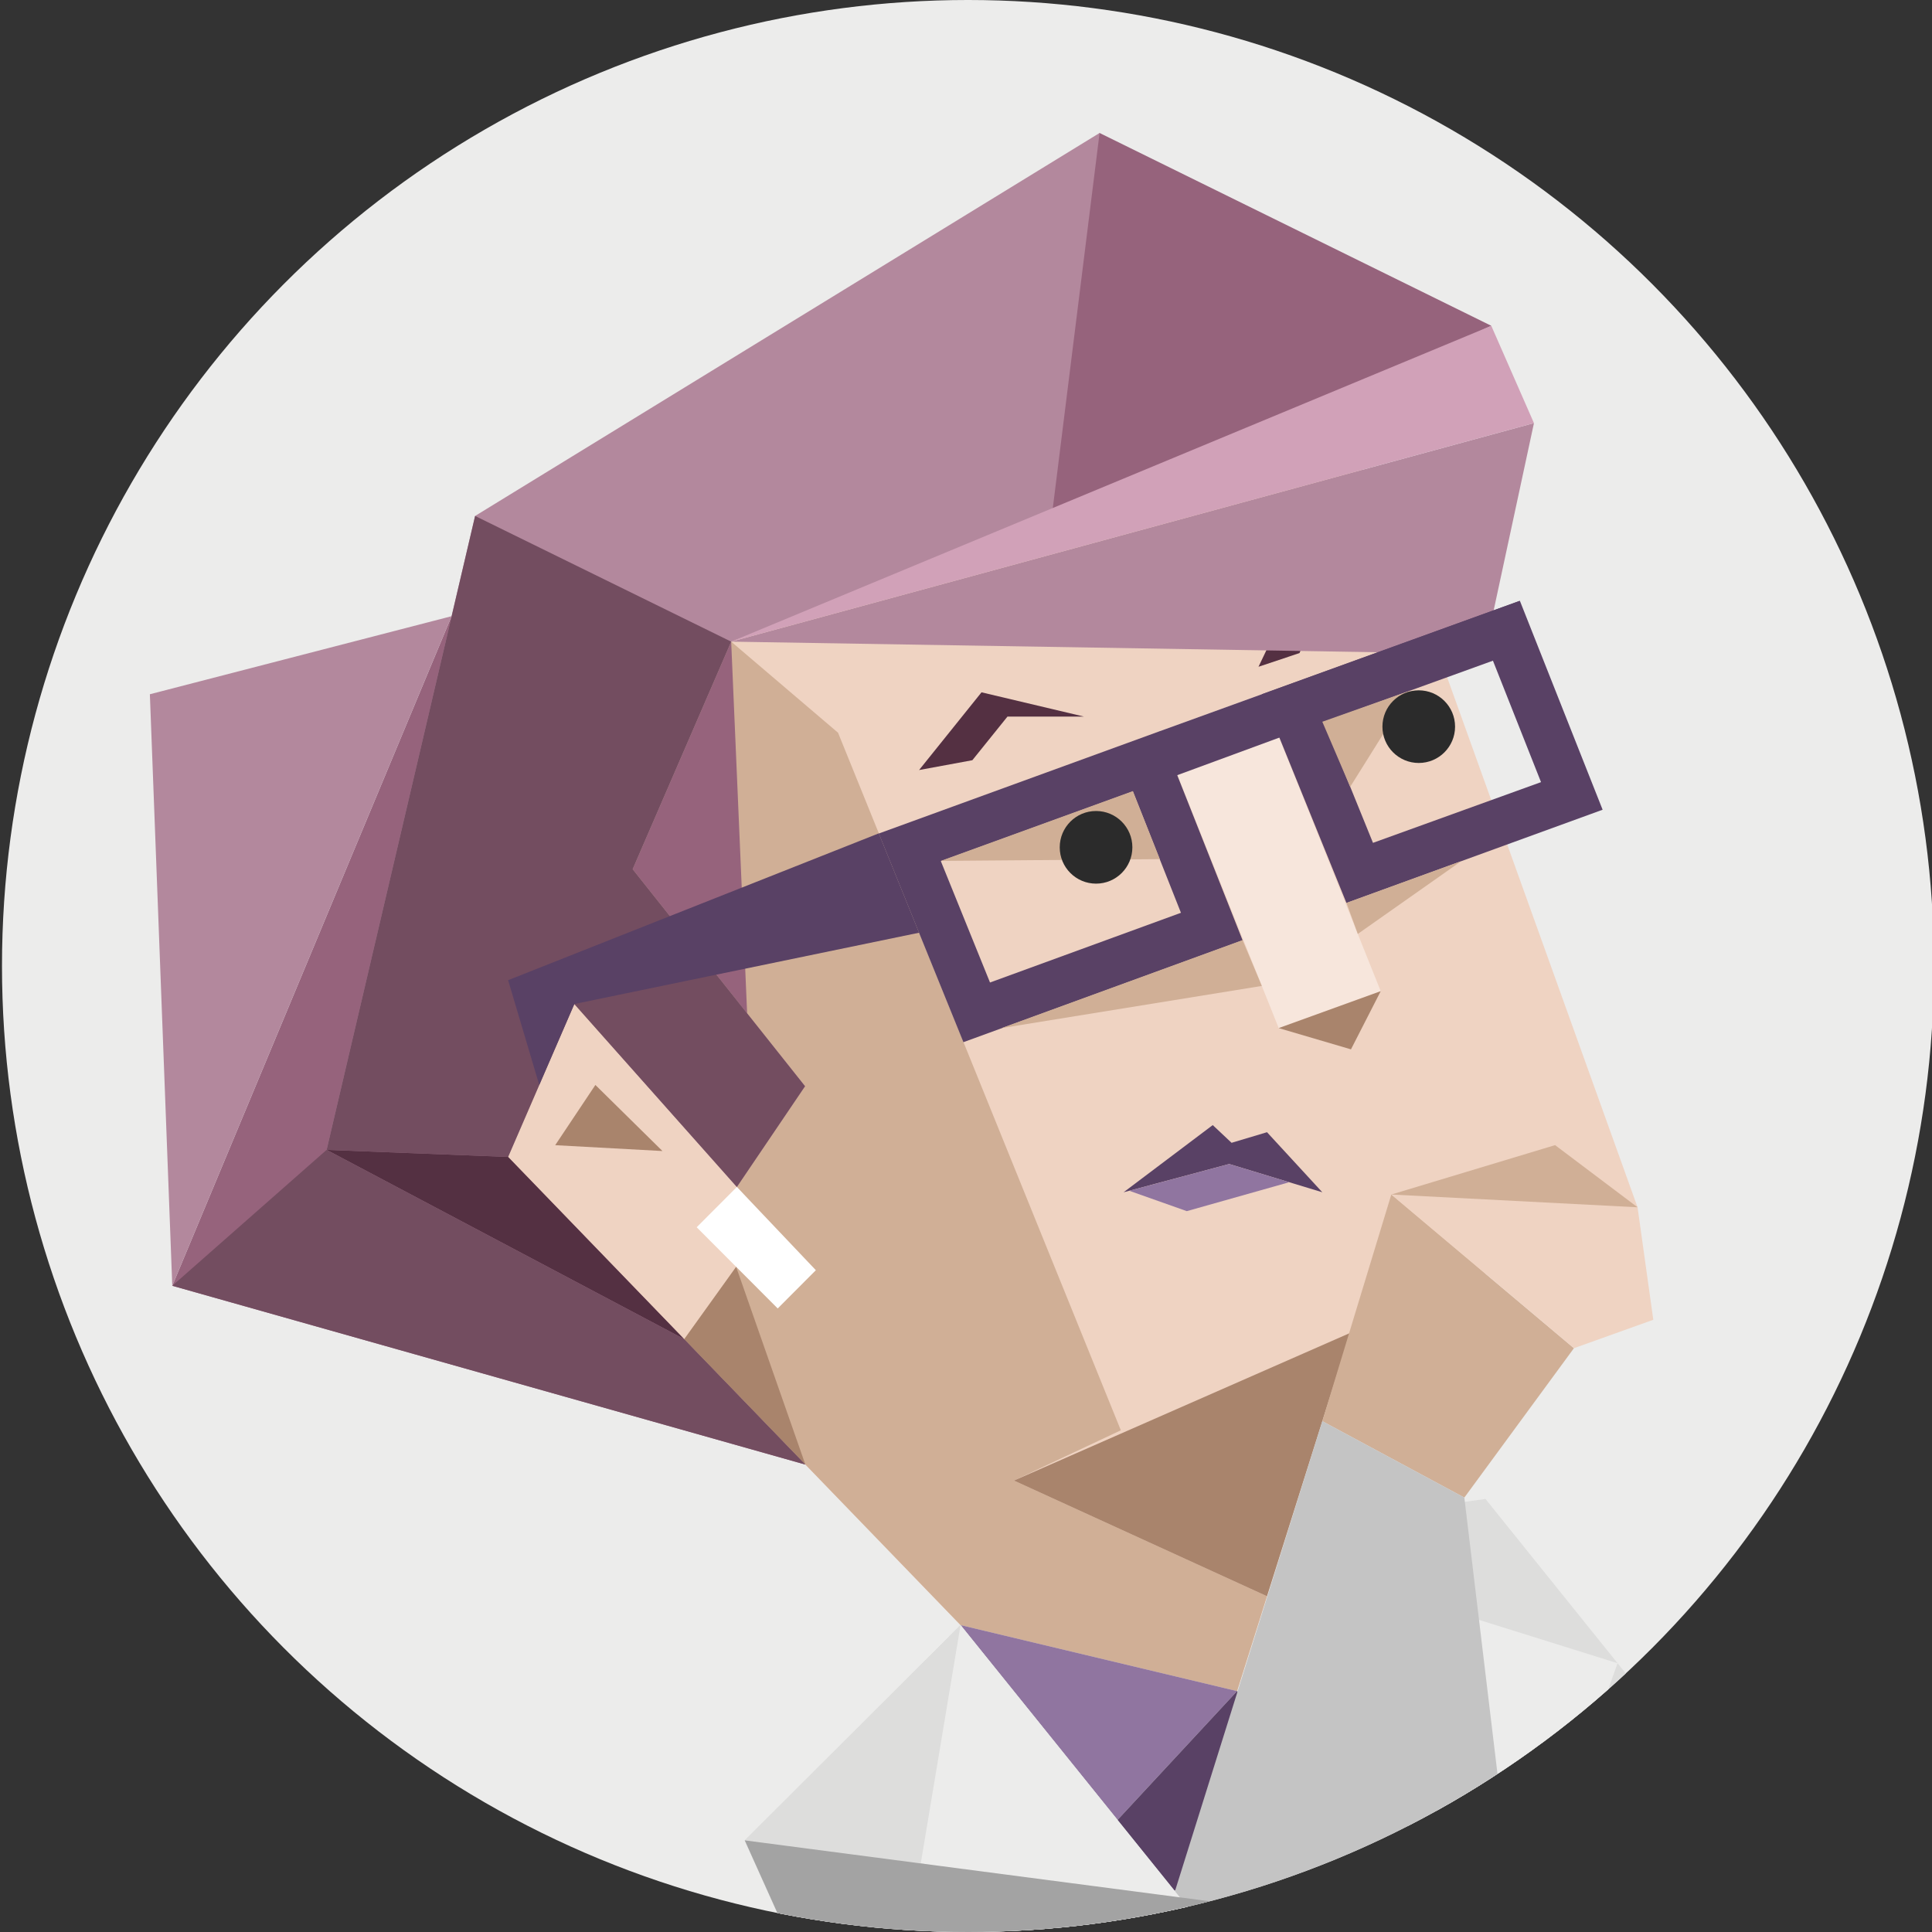
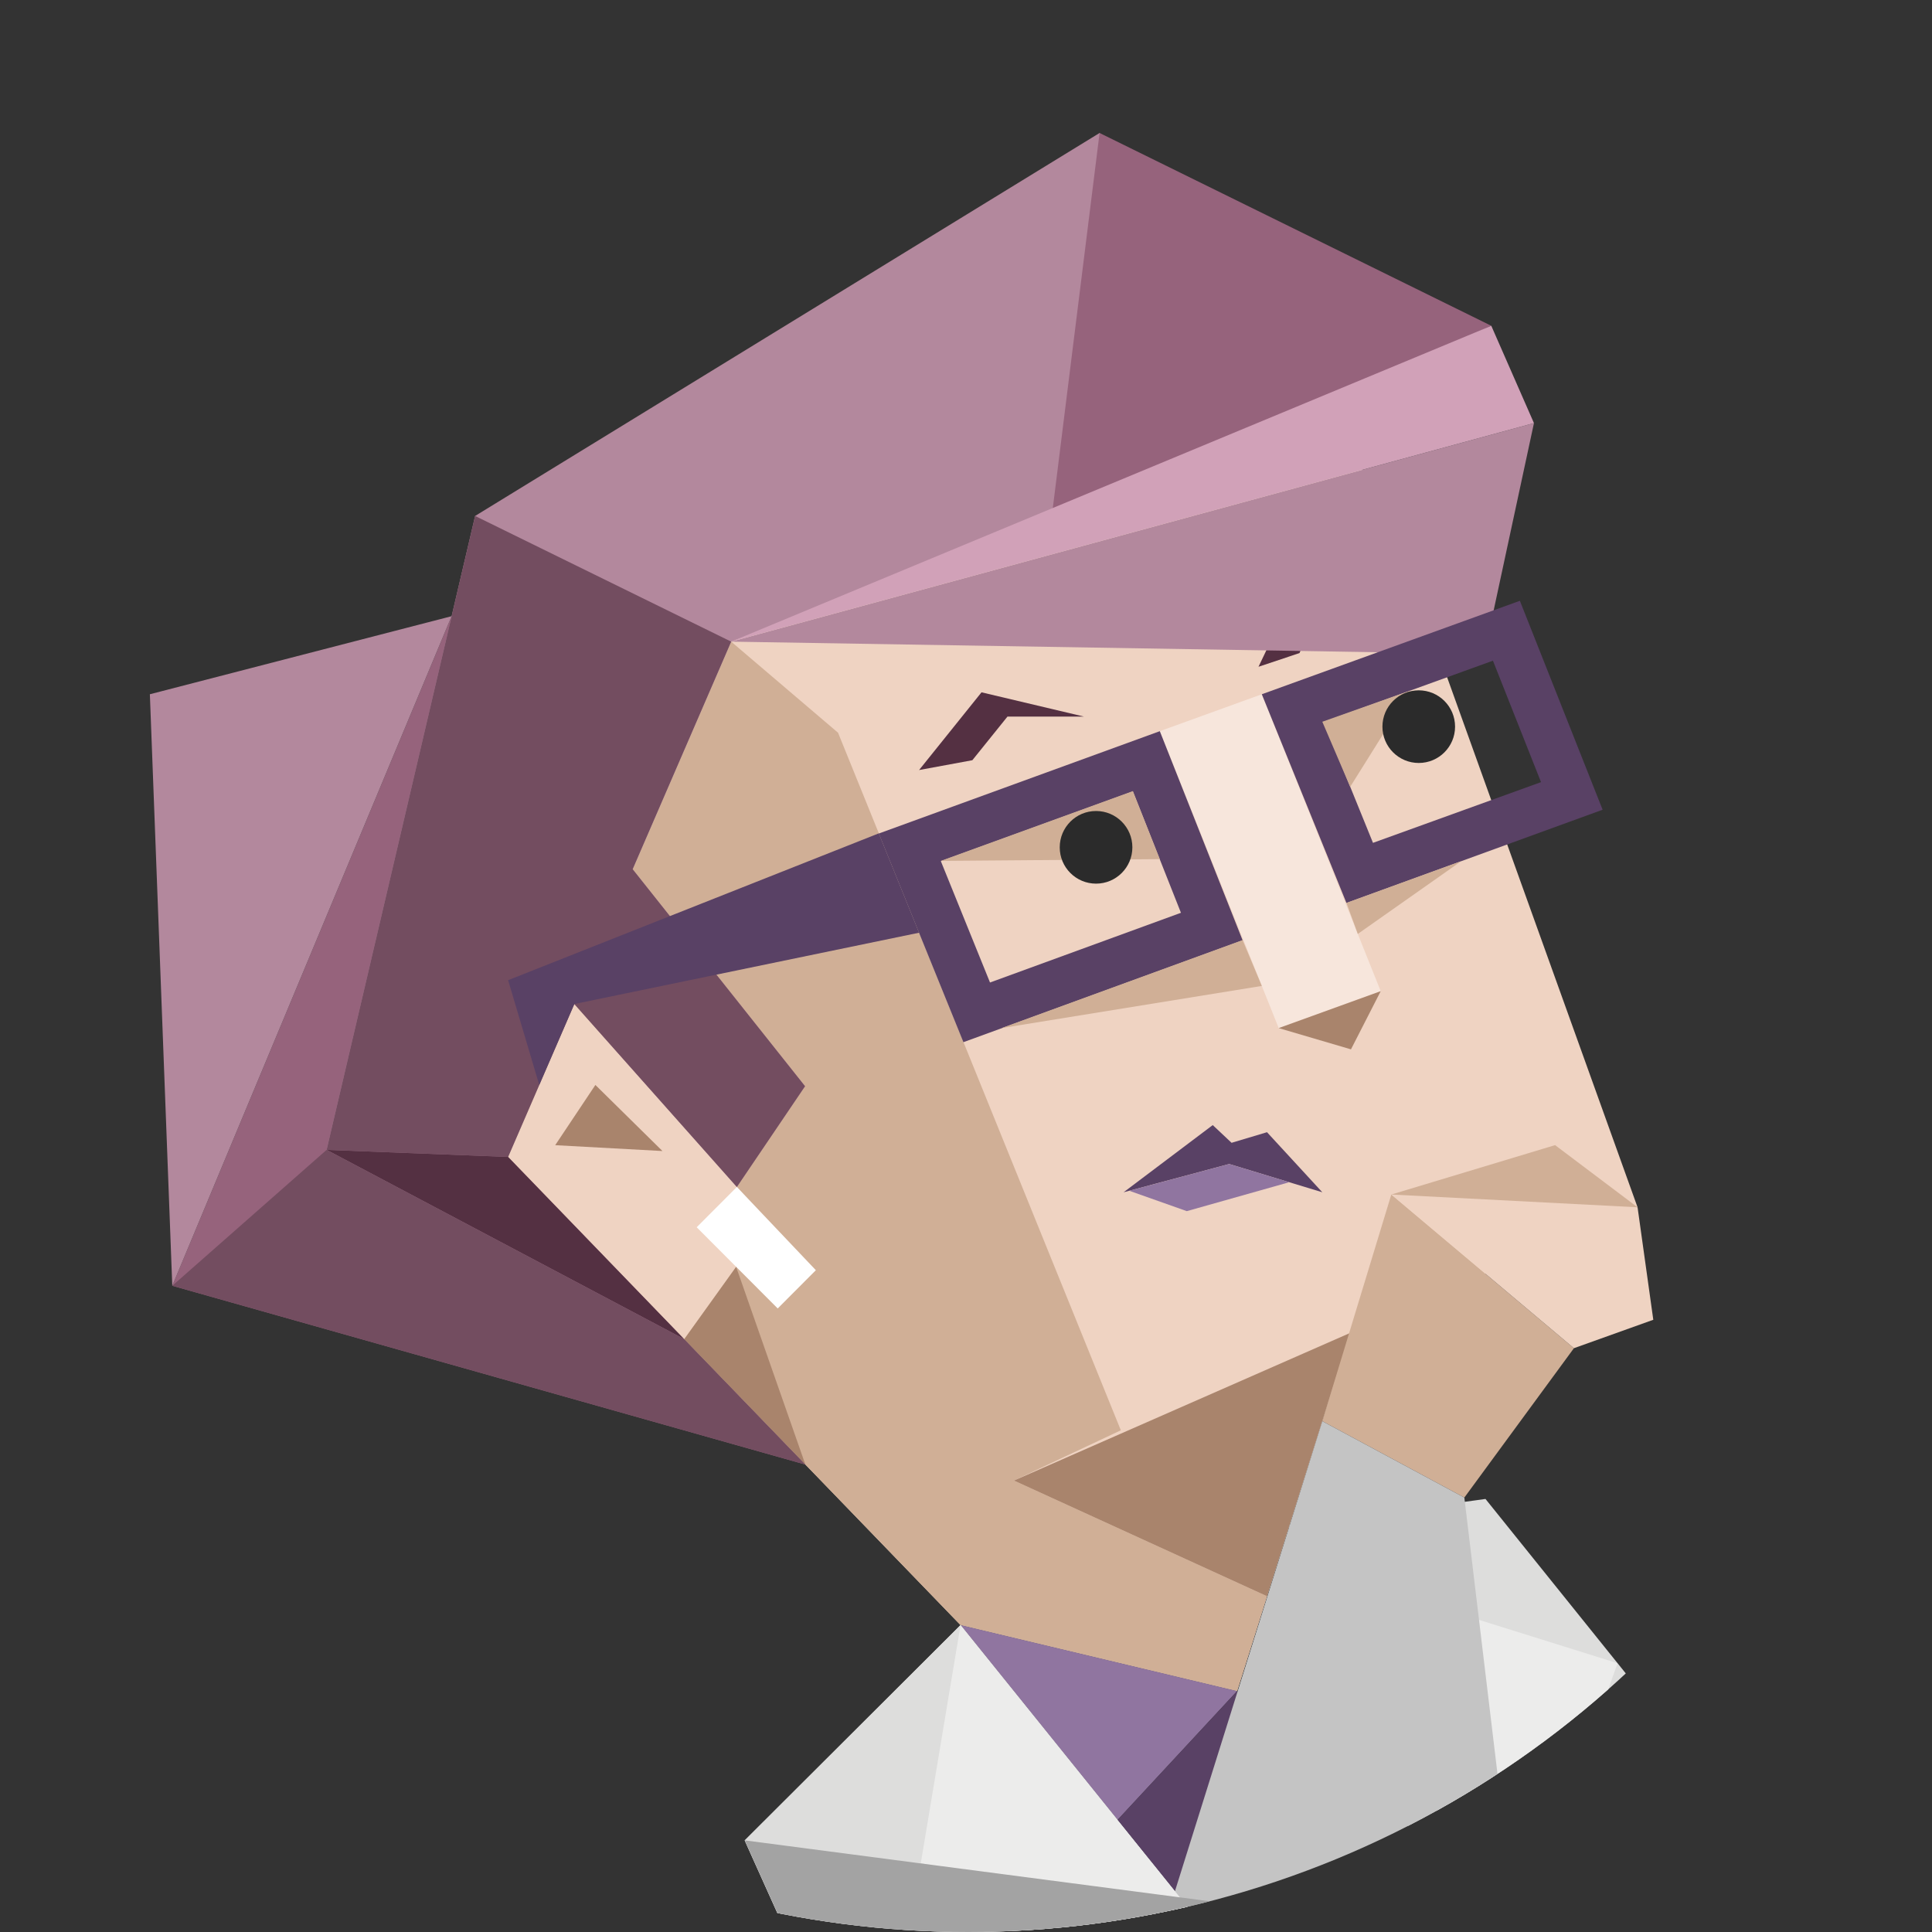
<svg xmlns="http://www.w3.org/2000/svg" id="illustration" viewBox="0 0 350 350">
  <rect x="0" y="0" width="350" height="350" fill="#333333" stroke="none" />
  <defs>
    <style>.cls-1{fill:none;}.cls-2{clip-path:url(#clip-path);}.cls-20,.cls-3{fill:#ececeb;}.cls-4{fill:#dddddc;}.cls-11,.cls-18,.cls-19,.cls-20,.cls-21,.cls-23,.cls-24,.cls-25,.cls-27,.cls-4,.cls-5,.cls-6,.cls-7,.cls-8,.cls-9{fill-rule:evenodd;}.cls-17,.cls-5{fill:#96637c;}.cls-6{fill:#efd3c2;}.cls-16,.cls-7{fill:#d0af96;}.cls-13,.cls-8{fill:#a9846c;}.cls-9{fill:#b3889d;}.cls-10,.cls-19{fill:#543042;}.cls-11{fill:#fff;}.cls-12{fill:#f7e6dc;}.cls-14,.cls-23{fill:#594165;}.cls-15,.cls-21{fill:#9075a0;}.cls-18{fill:#734d60;}.cls-22{fill:#8f8f8f;}.cls-24{fill:#c4c4c4;}.cls-25{fill:#a3a3a3;}.cls-26{fill:#2b2b2b;}.cls-27{fill:#d1a1b8;}</style>
    <clipPath id="clip-path">
      <circle class="cls-1" cx="175.36" cy="175" r="175" />
    </clipPath>
  </defs>
  <g class="cls-2">
-     <circle class="cls-3" cx="175.36" cy="175" r="175" />
    <path class="cls-4" d="M185.06,368.89c15.81-.63,31.62-1.38,47.44-1.9L174,294.41l-39.1,39,15.88,35.31C162.21,368.33,173.63,368.53,185.06,368.89Z" />
    <path class="cls-4" d="M268.11,366.56q19.84.26,39.63,1.68l2.89-45.06-41.52-51.63-35.55,4.86,32.86,82.95Z" />
    <polygon class="cls-5" points="81.81 111.63 31.21 232.93 145.9 265.32 81.81 111.63" />
    <polygon class="cls-6" points="237.77 78.67 249.27 86.82 296.66 218.71 244.6 241.47 224.11 306.36 174.01 294.4 92.05 209.59 92.05 96.4 198.33 29.25 237.77 78.67" />
    <polygon class="cls-7" points="224.11 306.36 229.53 289.17 229.53 289.17 183.69 268.22 203.05 259.11 151.82 132.74 132.46 116.24 92.05 209.59 174.01 294.4 224.11 306.36" />
    <polygon class="cls-8" points="183.69 268.22 229.53 289.17 229.53 289.17 244.6 241.47 183.69 268.22" />
    <polygon class="cls-9" points="132.46 116.24 237.77 78.67 199.2 24.09 86.07 93.47 59.17 208.31 123.94 242.59 92.05 209.59 104.04 181.89 133.31 215.28 145.84 196.78 114.61 157.47 132.46 116.24" />
    <polygon class="cls-8" points="123.94 242.59 133.35 229.48 145.9 265.32 123.94 242.59" />
    <polygon class="cls-10" points="227.99 120.79 235.42 118.31 240.37 106.6 251.11 106.6 236.74 102.47 227.99 120.79" />
    <polygon class="cls-6" points="123.94 242.59 139.15 221.4 104.04 181.89 92.05 209.59 123.94 242.59" />
    <polygon class="cls-8" points="107.86 196.55 120.01 208.52 100.58 207.46 107.86 196.55" />
    <polygon class="cls-11" points="147.8 230.11 140.89 237.04 126.21 222.33 133.49 215.03 147.8 230.11" />
    <polygon class="cls-12" points="250.13 179.56 231.65 186.25 210.11 132.46 228.59 125.77 250.13 179.56" />
    <polygon class="cls-13" points="250.13 179.56 244.74 190.1 231.65 186.25 250.13 179.56" />
    <path class="cls-14" d="M210.11,132.46,159.2,151l15.33,37.8,50.58-18.46ZM170.44,156l34.79-12.64,8.71,22-34.59,12.63Z" />
    <polygon class="cls-9" points="132.46 116.24 268.89 118.48 277.89 76.65 132.46 116.24" />
-     <path class="cls-14" d="M275.34,108.84l-46.75,16.93,15.33,37.81,46.41-16.89Zm-35.51,21.93,30.63-11.08,8.71,22-30.44,11Z" />
-     <polygon class="cls-14" points="255.52 124.88 275.34 108.84 210.11 132.46 206.72 142.84 255.52 124.88" />
+     <path class="cls-14" d="M275.34,108.84l-46.75,16.93,15.33,37.81,46.41-16.89Zm-35.51,21.93,30.63-11.08,8.71,22-30.44,11" />
    <polygon class="cls-10" points="166.5 139.5 176.15 137.72 182.51 129.82 196.38 129.82 177.81 125.42 166.5 139.5" />
    <polygon class="cls-14" points="203.55 215.99 222.68 210.87 239.55 215.99 229.53 205.11 223.11 207.03 219.7 203.82 203.55 215.99" />
    <polygon class="cls-15" points="204.58 215.72 215 219.41 233.56 214.17 222.68 210.87 204.58 215.72" />
    <polygon class="cls-16" points="264.71 156.01 245.98 169.19 243.92 163.57 264.71 156.01" />
    <polygon class="cls-16" points="181.44 186.25 228.59 178.61 225.11 170.31 181.44 186.25" />
-     <polygon class="cls-17" points="132.46 116.24 135.35 183.58 114.61 157.47 132.46 116.24" />
    <polygon class="cls-16" points="170.44 155.96 210.11 155.64 205.23 143.32 170.44 155.96" />
    <polygon class="cls-16" points="255.52 125.09 244.6 142.54 239.55 130.75 255.52 125.09" />
    <polygon class="cls-5" points="199.2 24.09 190.28 95.61 270.16 59.02 199.2 24.09" />
    <polygon class="cls-18" points="104.04 181.89 133.49 215.03 145.84 196.78 114.61 157.47 132.46 116.24 86.07 93.47 59.17 208.31 92.05 209.59 104.04 181.89" />
    <polygon class="cls-14" points="104.04 181.89 97.69 196.55 92.05 177.57 159.2 150.97 166.5 168.97 104.04 181.89" />
    <polygon class="cls-19" points="59.17 208.31 123.94 242.59 92.05 209.59 59.17 208.31" />
    <polygon class="cls-18" points="31.21 232.93 59.17 208.31 123.94 242.59 145.9 265.32 31.21 232.93" />
    <polygon class="cls-9" points="81.81 111.63 31.21 232.93 27.15 125.77 81.81 111.63" />
    <polygon class="cls-20" points="186.34 335.51 181.36 358.85 221.55 378.3 235.86 371.16 208.87 337.67 208.87 337.67 186.34 335.51" />
    <polygon class="cls-21" points="224.11 306.36 202.45 329.7 174.01 294.4 224.11 306.36" />
    <polygon class="cls-20" points="231.79 282.15 274.94 351.74 293.04 301.31 231.79 282.15" />
    <polygon class="cls-4" points="174.01 294.4 235.86 371.16 235.86 371.16 148.06 362.61 148.06 362.61 134.92 333.4 174.01 294.4" />
    <polygon class="cls-7" points="239.55 257.46 252.05 216.4 285.13 244.24 265.28 271.3 239.55 257.46" />
    <polygon class="cls-6" points="252.05 216.4 296.66 218.71 299.51 239.09 285.13 244.24 252.05 216.4" />
    <path class="cls-22" d="M307.74,368.24l2.16-33.67-18.26,9-26.36,12.94,2.41,10.07Q287.75,366.81,307.74,368.24Z" />
    <polygon class="cls-7" points="252.05 216.4 281.72 207.45 296.66 218.71 252.05 216.4" />
    <polygon class="cls-23" points="224.17 306.38 224.11 306.36 202.45 329.7 202.45 329.7 212.79 342.53 228.06 330.4 224.17 306.38" />
    <polygon class="cls-24" points="274.93 351.74 265.28 271.3 239.55 257.46 212.55 343.57 231.79 356.91 274.93 351.74" />
    <polygon class="cls-20" points="174.01 294.4 166.81 337.54 216.14 346.69 174.01 294.4" />
    <polygon class="cls-25" points="134.92 333.4 167.29 405.36 274.94 351.74 134.92 333.4" />
    <circle class="cls-26" cx="198.56" cy="153.5" r="6.58" />
    <circle class="cls-26" cx="257.02" cy="131.64" r="6.58" />
    <polygon class="cls-27" points="132.46 116.24 270.16 59.02 277.89 76.65 132.46 116.24" />
  </g>
</svg>